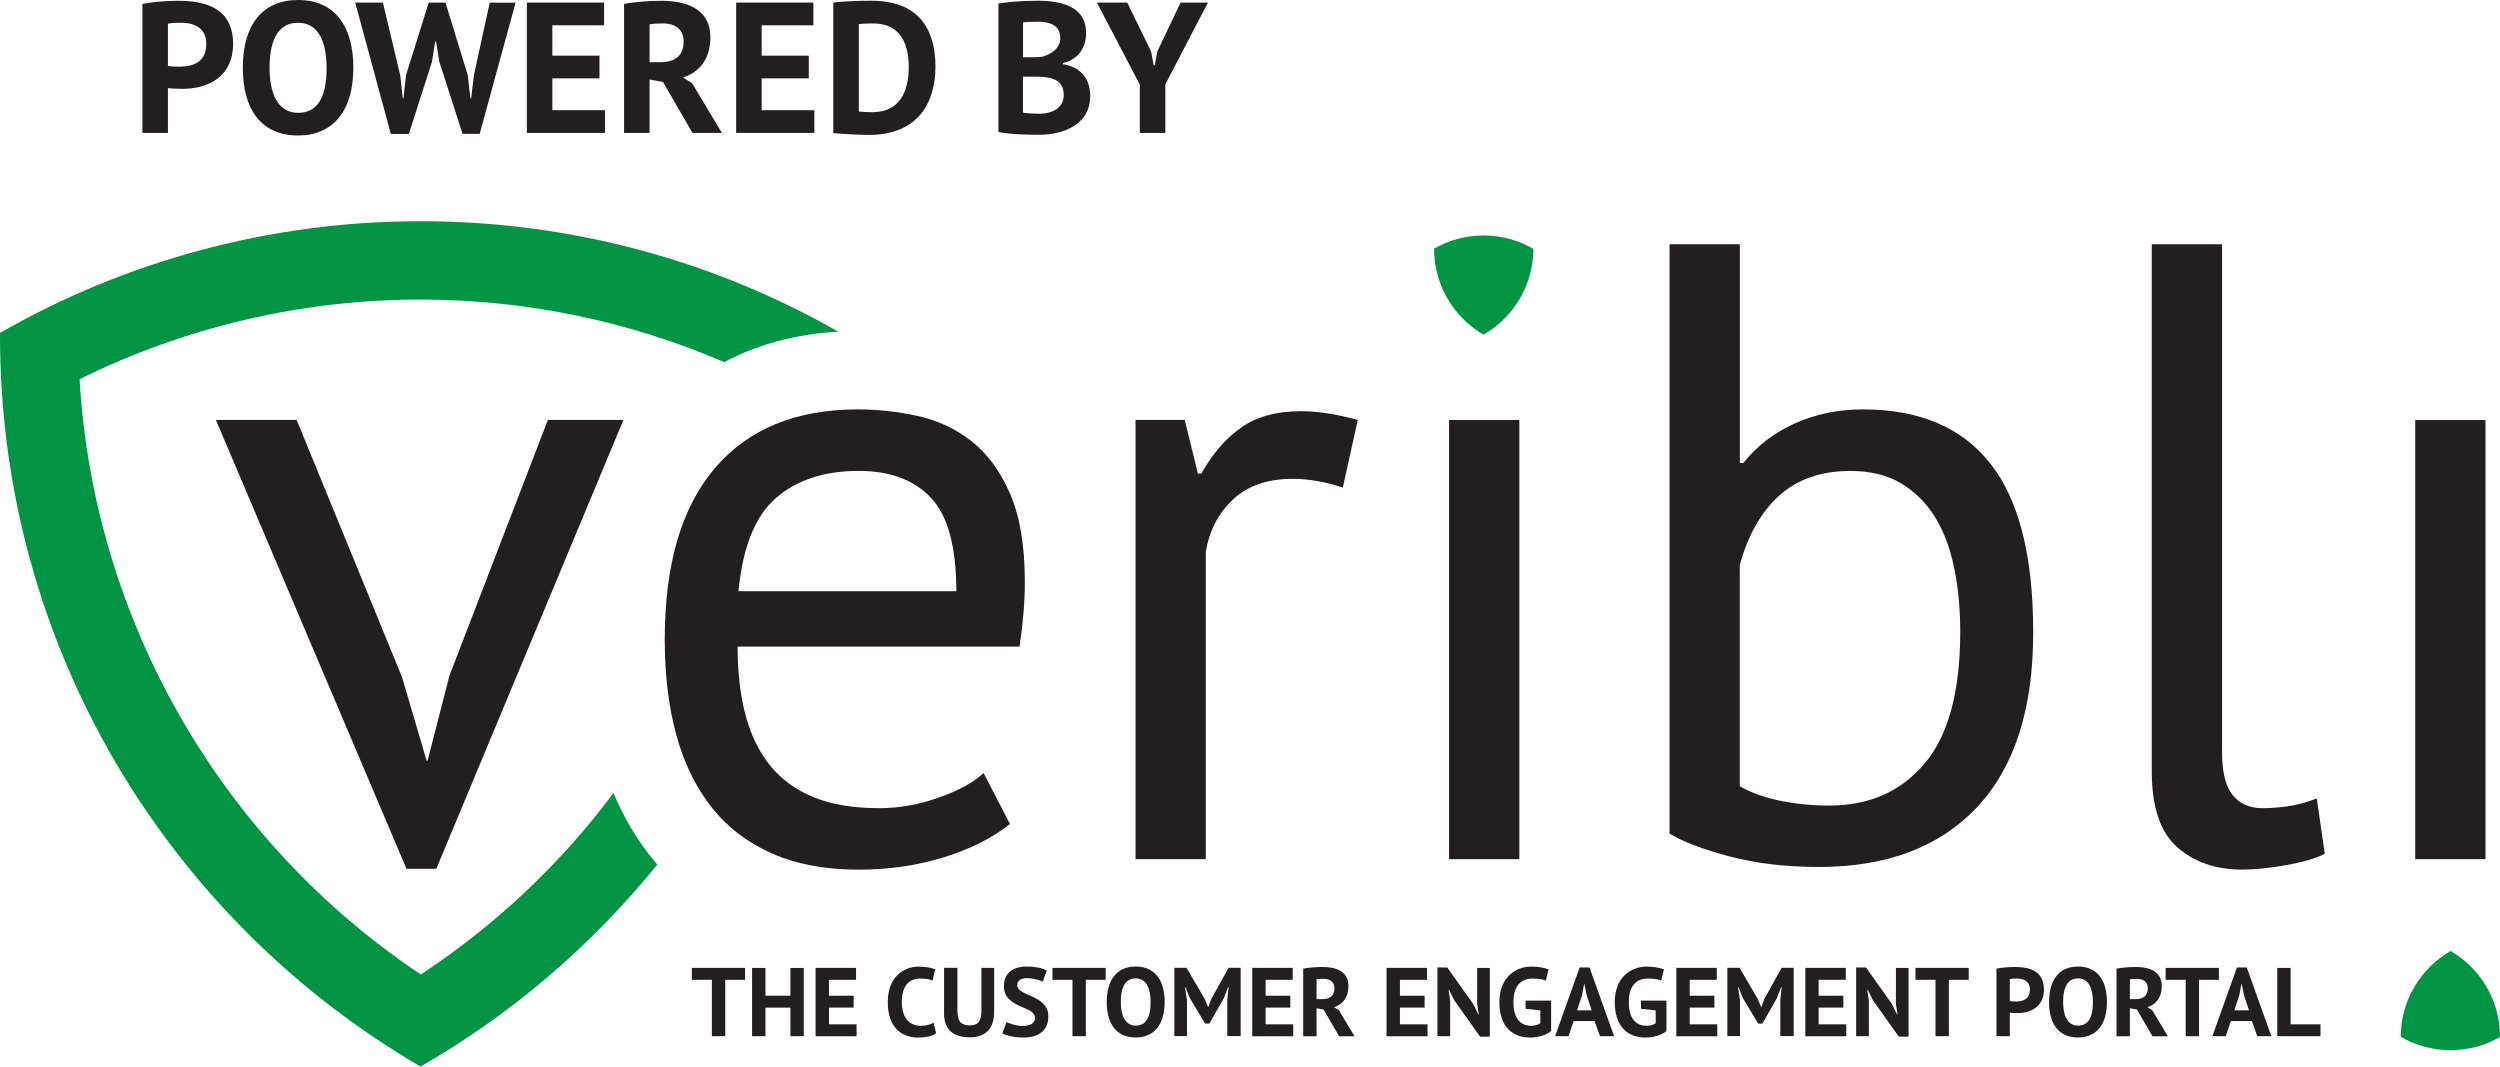
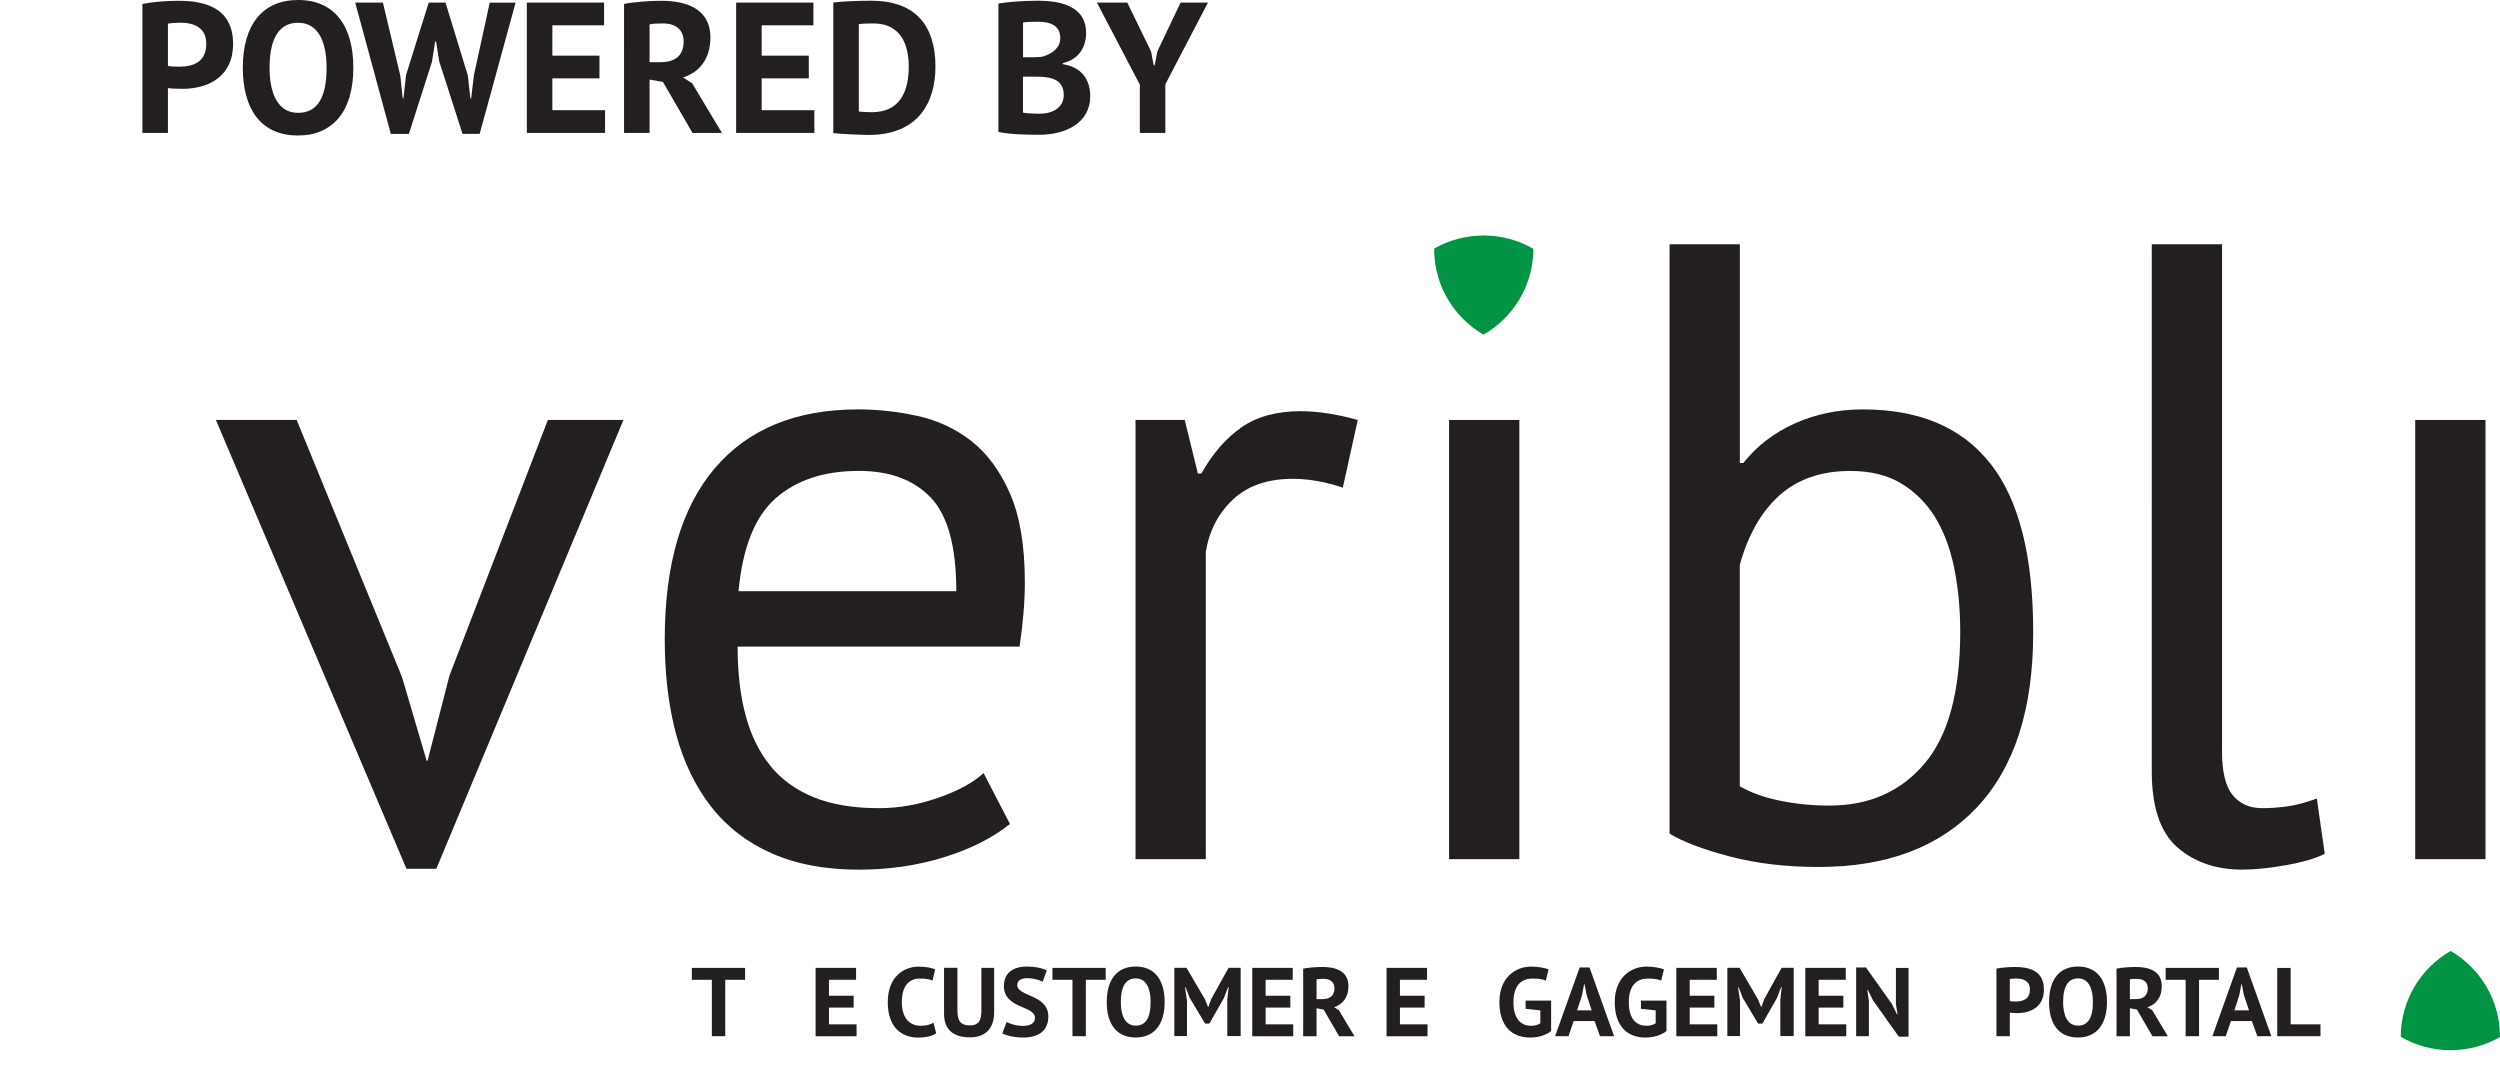
<svg xmlns="http://www.w3.org/2000/svg" id="Layer_2" viewBox="0 0 444.68 189.71">
  <defs>
    <style>.cls-1{fill:#009444;}.cls-2{fill:#231f20;}</style>
  </defs>
  <g id="Layer_1-2">
    <g>
      <g>
        <path class="cls-2" d="m25.33.7c1.85-.36,4.21-.56,6.39-.56,4.64,0,9.74,1.19,9.74,7.68,0,5.79-4.4,7.98-8.97,7.98-.43,0-2.15-.03-2.62-.13v7.98h-4.54V.7Zm4.54,3.51v7.52c.36.1,1.59.13,1.95.13,2.42,0,4.87-.7,4.87-4.11,0-2.91-2.32-3.71-4.6-3.71-.86,0-1.72.07-2.22.17Z" />
        <path class="cls-2" d="m53.02,0c6.66,0,9.83,4.83,9.83,12.05,0,7.68-3.61,12.05-9.83,12.05-6.72,0-9.83-4.83-9.83-12.05,0-7.68,3.54-12.05,9.83-12.05Zm0,20.07c3.21,0,5.07-2.35,5.07-8.01,0-4.5-1.39-8.01-5.07-8.01-3.21,0-5.07,2.52-5.07,8.01,0,4.67,1.52,8.01,5.07,8.01Z" />
        <path class="cls-2" d="m71.2,13.41l.43,4.11h.13l.46-4.17L76.26.46h2.98l3.97,12.95.46,4.11h.13l.5-4.17,2.81-12.88h4.6l-6.39,23.34h-3.05l-4.14-12.88-.56-3.54h-.17l-.56,3.58-4.11,12.85h-3.21L63.18.46h4.93l3.08,12.95Z" />
        <path class="cls-2" d="m93.71.46h13.74v4.04h-9.2v5.4h8.38v4.04h-8.38v5.66h9.37v4.04h-13.91V.46Z" />
        <path class="cls-2" d="m111,.7c2.02-.4,4.8-.56,6.62-.56,4.37,0,8.74,1.36,8.74,6.52,0,3.77-1.92,6.19-4.87,7.12l1.62,1.03,5.3,8.84h-5.23l-5.26-9.07-2.38-.43v9.5h-4.54V.7Zm4.54,3.64v6.72h1.92c2.52,0,4.14-1.06,4.14-3.71,0-1.95-1.29-3.18-3.64-3.18-.93,0-1.92.03-2.42.17Z" />
        <path class="cls-2" d="m130.94.46h13.74v4.04h-9.2v5.4h8.38v4.04h-8.38v5.66h9.37v4.04h-13.91V.46Z" />
        <path class="cls-2" d="m148.22.46c1.82-.26,4.93-.33,6.75-.33,8.25,0,11.42,4.83,11.42,11.72,0,6.23-2.95,12.15-11.85,12.15-1.39,0-5.13-.17-6.32-.33V.46Zm4.54,3.84v15.53c.36.07,1.89.13,2.32.13,5.17,0,6.56-3.94,6.56-8.11,0-3.61-1.22-7.68-6.29-7.68-.96,0-2.09.03-2.58.13Z" />
        <path class="cls-2" d="m189.05,11.22v.2c2.68.4,4.87,2.09,4.87,5.7,0,4.8-4.44,6.85-9.04,6.85-1.49,0-4.97,0-7.29-.5V.63c1.69-.3,4.47-.5,7.02-.5,4.3,0,8.58,1.09,8.58,5.73,0,2.32-1.13,4.67-4.14,5.36Zm-5.63-1.03c.6,0,1.56-.03,2.09-.13,1.69-.53,3.08-1.56,3.08-3.28,0-2.32-1.89-2.91-3.91-2.91-1.16,0-2.18.03-2.71.13v6.19h1.46Zm5.79,6.69c0-2.88-2.52-3.24-4.83-3.24h-2.42v6.39c.46.13,2.05.2,2.95.2,2.25,0,4.3-1.03,4.3-3.34Z" />
        <path class="cls-2" d="m202.73,15.03l-7.62-14.57h5.4l4.24,8.71.46,2.45h.17l.5-2.52,4.11-8.64h4.87l-7.58,14.54v8.64h-4.54v-8.61Z" />
      </g>
      <path class="cls-1" d="m263.87,41.89c-3.19,0-6.19.85-8.78,2.33,0,.02,0,.03,0,.05,0,6.51,3.53,12.2,8.78,15.26,5.29-3.04,8.85-8.73,8.88-15.26-2.61-1.52-5.64-2.39-8.88-2.39Z" />
      <path class="cls-1" d="m435.9,186.79c3.19,0,6.19-.85,8.78-2.33,0-.02,0-.03,0-.05,0-6.51-3.53-12.2-8.78-15.26-5.29,3.04-8.85,8.73-8.88,15.26,2.61,1.52,5.64,2.39,8.88,2.39Z" />
      <polygon class="cls-2" points="71.52 120.47 75.89 135.32 76.05 135.32 79.95 120.16 97.45 74.7 110.89 74.7 77.61 154.53 72.3 154.53 38.4 74.7 52.77 74.7 71.52 120.47" />
      <path class="cls-2" d="m182.29,103.6c0-6.56-.89-11.85-2.66-15.86-1.77-4.01-4.06-7.11-6.87-9.3-2.81-2.19-5.99-3.67-9.53-4.45-3.54-.78-7.08-1.17-10.62-1.17-11.04,0-19.53,3.49-25.47,10.47-5.94,6.98-8.9,17.13-8.9,30.47,0,6.25.68,11.87,2.03,16.87,1.35,5,3.44,9.3,6.25,12.89,2.81,3.59,6.41,6.35,10.78,8.28,4.37,1.93,9.53,2.89,15.47,2.89,5.31,0,10.33-.73,15.08-2.19,4.74-1.46,8.67-3.44,11.79-5.94l-4.69-9.06c-1.77,1.67-4.43,3.12-7.97,4.37-3.54,1.25-7.08,1.88-10.62,1.88-4.58,0-8.46-.65-11.64-1.95-3.18-1.3-5.76-3.18-7.73-5.62-1.98-2.45-3.44-5.44-4.38-8.98-.94-3.54-1.41-7.6-1.41-12.19h50.15c.62-4.16.94-7.97.94-11.41Zm-50.93,1.56c.73-7.81,2.94-13.33,6.64-16.56,3.7-3.23,8.62-4.84,14.76-4.84,5.52,0,9.79,1.59,12.81,4.76,3.02,3.18,4.53,8.72,4.53,16.64h-38.75Z" />
      <path class="cls-2" d="m238.84,86.73c-3.12-1.04-6.09-1.56-8.9-1.56-4.48,0-8.02,1.23-10.62,3.67-2.61,2.45-4.22,5.55-4.84,9.3v54.68h-12.5v-78.12h8.75l2.34,9.53h.62c1.98-3.54,4.35-6.27,7.11-8.2,2.76-1.93,6.27-2.89,10.55-2.89,3.02,0,6.41.52,10.16,1.56l-2.66,12.03Z" />
      <rect class="cls-2" x="257.75" y="74.7" width="12.5" height="78.12" />
      <path class="cls-2" d="m354.07,82.51c-5.05-6.46-12.63-9.69-22.73-9.69-4.37,0-8.41.84-12.11,2.5-3.7,1.67-6.74,4.01-9.14,7.03h-.62v-38.9h-12.5v104.83c2.39,1.46,5.96,2.81,10.7,4.06,4.74,1.25,10.02,1.87,15.86,1.87,12.08,0,21.46-3.54,28.12-10.62,6.66-7.08,10-17.44,10-31.09s-2.53-23.54-7.58-30Zm-11.72,53.28c-4.22,5-9.87,7.5-16.95,7.5-3.02,0-5.94-.29-8.75-.86-2.81-.57-5.21-1.43-7.19-2.58v-39.37c1.46-5.31,3.8-9.43,7.03-12.34,3.23-2.91,7.44-4.37,12.65-4.37,3.54,0,6.53.73,8.98,2.19,2.45,1.46,4.45,3.44,6.02,5.94,1.56,2.5,2.71,5.52,3.44,9.06.73,3.54,1.09,7.34,1.09,11.41,0,10.62-2.11,18.44-6.33,23.43Z" />
      <path class="cls-2" d="m395.23,133.6c0,3.65.62,6.25,1.88,7.81,1.25,1.56,3.02,2.34,5.31,2.34,1.35,0,2.81-.1,4.37-.31,1.56-.21,3.33-.68,5.31-1.41l1.41,9.84c-1.67.84-3.98,1.51-6.95,2.03-2.97.52-5.55.78-7.73.78-4.69,0-8.54-1.33-11.56-3.98-3.02-2.66-4.53-7.16-4.53-13.51V43.45h12.5v90.15Z" />
      <rect class="cls-2" x="429.6" y="74.7" width="12.5" height="78.12" />
-       <path class="cls-1" d="m115.54,152.11c-2.58-3.3-4.72-7.01-6.41-11.06-9.38,12.53-20.92,23.5-34.28,32.28-35.61-23.75-58.23-63.18-60.69-105.88,18.74-9.29,39.53-14.17,60.63-14.17,18.65,0,37.06,3.82,54.03,11.13,5.3-2.82,11.96-4.95,20.29-5.42-21.93-12.49-47.28-19.64-74.32-19.64S22.03,46.57,0,59.22c0,.15,0,.29,0,.44,0,55.51,30.07,103.98,74.8,130.05,16.18-9.29,30.45-21.52,42.13-35.94-.48-.55-.94-1.1-1.39-1.67Z" />
      <g>
        <path class="cls-2" d="m132.54,174.28h-3.54v10.03h-2.38v-10.03h-3.56v-2.12h9.47v2.12Z" />
-         <path class="cls-2" d="m140.59,179.23h-4.44v5.08h-2.38v-12.14h2.38v4.94h4.44v-4.94h2.38v12.14h-2.38v-5.08Z" />
        <path class="cls-2" d="m145.07,172.16h7.2v2.12h-4.82v2.83h4.39v2.12h-4.39v2.97h4.91v2.12h-7.29v-12.14Z" />
        <path class="cls-2" d="m166.51,183.81c-.73.52-1.98.75-3.17.75-2.9,0-5.43-1.73-5.43-6.31s2.92-6.31,5.48-6.31c1.37,0,2.33.23,2.95.47l-.47,2.01c-.54-.26-1.23-.36-2.27-.36-1.91,0-3.19,1.32-3.19,4.2,0,2.5,1.13,4.2,3.37,4.2,1.02,0,1.72-.23,2.26-.56l.49,1.93Z" />
        <path class="cls-2" d="m174.58,172.16h2.25v7.84c0,3.14-1.72,4.51-4.29,4.51-3.05,0-4.62-1.41-4.62-4.22v-8.14h2.38v7.67c0,1.91.71,2.57,2.2,2.57s2.06-.76,2.06-2.57v-7.67Z" />
        <path class="cls-2" d="m178.57,175.39c0-2.36,1.67-3.47,4.09-3.47,1.41,0,2.74.26,3.54.71l-.75,2c-.5-.31-1.61-.64-2.79-.64-1.09,0-1.72.47-1.72,1.21,0,2.1,5.53,1.68,5.53,5.59,0,2.57-1.79,3.76-4.44,3.76-1.74,0-3.12-.4-3.75-.73l.76-2.03c.52.28,1.68.69,2.86.69,1.41,0,2.19-.49,2.19-1.44,0-2.2-5.53-1.58-5.53-5.66Z" />
        <path class="cls-2" d="m196.68,174.28h-3.54v10.03h-2.38v-10.03h-3.56v-2.12h9.47v2.12Z" />
        <path class="cls-2" d="m202.01,171.92c3.49,0,5.15,2.53,5.15,6.31,0,4.02-1.89,6.31-5.15,6.31-3.52,0-5.15-2.53-5.15-6.31,0-4.02,1.86-6.31,5.15-6.31Zm0,10.51c1.68,0,2.65-1.23,2.65-4.2,0-2.36-.73-4.2-2.65-4.2-1.68,0-2.65,1.32-2.65,4.2,0,2.45.8,4.2,2.65,4.2Z" />
        <path class="cls-2" d="m218.28,178.01l.26-2.41h-.1l-.75,1.94-2.58,4.53h-.76l-2.72-4.55-.76-1.93h-.09l.35,2.39v6.31h-2.25v-12.14h2.17l3.25,5.55.57,1.39h.07l.52-1.42,3.07-5.52h2.15v12.14h-2.38v-6.3Z" />
        <path class="cls-2" d="m222.74,172.16h7.2v2.12h-4.82v2.83h4.39v2.12h-4.39v2.97h4.91v2.12h-7.29v-12.14Z" />
        <path class="cls-2" d="m231.8,172.29c1.06-.21,2.52-.29,3.47-.29,2.29,0,4.58.71,4.58,3.42,0,1.98-1.01,3.24-2.55,3.73l.85.54,2.78,4.63h-2.74l-2.76-4.75-1.25-.23v4.98h-2.38v-12.02Zm2.38,1.91v3.52h1.01c1.32,0,2.17-.56,2.17-1.94,0-1.02-.68-1.67-1.91-1.67-.49,0-1.01.02-1.27.09Z" />
        <path class="cls-2" d="m246.63,172.16h7.2v2.12h-4.82v2.83h4.39v2.12h-4.39v2.97h4.91v2.12h-7.29v-12.14Z" />
-         <path class="cls-2" d="m258.7,177.98l-.95-1.91h-.09l.28,1.91v6.33h-2.26v-12.23h1.74l4.6,6.47.92,1.86h.09l-.28-1.86v-6.38h2.25v12.23h-1.73l-4.56-6.42Z" />
        <path class="cls-2" d="m271.37,177.98h4.53v5.41c-.95.8-2.43,1.16-3.75,1.16-3.11,0-5.45-1.91-5.45-6.31s2.9-6.31,5.66-6.31c1.37,0,2.46.26,3.09.49l-.49,2c-.57-.23-1.25-.36-2.34-.36-1.98,0-3.42,1.16-3.42,4.22s1.41,4.18,3.17,4.18c.59,0,1.21-.16,1.61-.45v-2.29l-2.62-.28v-1.44Z" />
        <path class="cls-2" d="m283.64,181.62h-3.73l-.92,2.69h-2.38l4.37-12.23h1.75l4.37,12.23h-2.5l-.97-2.69Zm-3.12-1.91h2.6l-.9-2.71-.37-1.91h-.09l-.36,1.93-.88,2.69Z" />
        <path class="cls-2" d="m291.89,177.98h4.53v5.41c-.95.8-2.43,1.16-3.75,1.16-3.11,0-5.45-1.91-5.45-6.31s2.9-6.31,5.66-6.31c1.37,0,2.46.26,3.09.49l-.49,2c-.57-.23-1.25-.36-2.34-.36-1.98,0-3.42,1.16-3.42,4.22s1.41,4.18,3.17,4.18c.59,0,1.21-.16,1.61-.45v-2.29l-2.62-.28v-1.44Z" />
        <path class="cls-2" d="m298.17,172.16h7.2v2.12h-4.82v2.83h4.39v2.12h-4.39v2.97h4.91v2.12h-7.29v-12.14Z" />
        <path class="cls-2" d="m316.65,178.01l.26-2.41h-.1l-.75,1.94-2.58,4.53h-.76l-2.72-4.55-.76-1.93h-.09l.35,2.39v6.31h-2.25v-12.14h2.17l3.25,5.55.57,1.39h.07l.52-1.42,3.07-5.52h2.15v12.14h-2.38v-6.3Z" />
        <path class="cls-2" d="m321.11,172.16h7.2v2.12h-4.82v2.83h4.39v2.12h-4.39v2.97h4.91v2.12h-7.29v-12.14Z" />
        <path class="cls-2" d="m333.18,177.98l-.95-1.91h-.09l.28,1.91v6.33h-2.26v-12.23h1.74l4.6,6.47.92,1.86h.09l-.28-1.86v-6.38h2.25v12.23h-1.73l-4.56-6.42Z" />
-         <path class="cls-2" d="m350.19,174.28h-3.54v10.03h-2.38v-10.03h-3.56v-2.12h9.47v2.12Z" />
        <path class="cls-2" d="m355.11,172.29c.97-.19,2.2-.29,3.35-.29,2.43,0,5.1.62,5.1,4.02,0,3.04-2.31,4.18-4.7,4.18-.23,0-1.13-.02-1.37-.07v4.18h-2.38v-12.02Zm2.38,1.84v3.94c.19.05.83.07,1.02.07,1.27,0,2.55-.36,2.55-2.15,0-1.53-1.21-1.94-2.41-1.94-.45,0-.9.04-1.16.09Z" />
        <path class="cls-2" d="m369.62,171.92c3.49,0,5.15,2.53,5.15,6.31,0,4.02-1.89,6.31-5.15,6.31-3.52,0-5.15-2.53-5.15-6.31,0-4.02,1.86-6.31,5.15-6.31Zm0,10.51c1.68,0,2.65-1.23,2.65-4.2,0-2.36-.73-4.2-2.65-4.2-1.68,0-2.65,1.32-2.65,4.2,0,2.45.8,4.2,2.65,4.2Z" />
        <path class="cls-2" d="m376.47,172.29c1.06-.21,2.52-.29,3.47-.29,2.29,0,4.58.71,4.58,3.42,0,1.98-1.01,3.24-2.55,3.73l.85.54,2.78,4.63h-2.74l-2.76-4.75-1.25-.23v4.98h-2.38v-12.02Zm2.38,1.91v3.52h1.01c1.32,0,2.17-.56,2.17-1.94,0-1.02-.68-1.67-1.91-1.67-.49,0-1.01.02-1.27.09Z" />
        <path class="cls-2" d="m394.69,174.28h-3.54v10.03h-2.38v-10.03h-3.56v-2.12h9.47v2.12Z" />
        <path class="cls-2" d="m400.55,181.62h-3.73l-.92,2.69h-2.38l4.37-12.23h1.75l4.37,12.23h-2.5l-.97-2.69Zm-3.12-1.91h2.6l-.9-2.71-.37-1.91h-.09l-.36,1.93-.88,2.69Z" />
        <path class="cls-2" d="m412.75,184.31h-7.69v-12.14h2.38v10.03h5.31v2.12Z" />
      </g>
    </g>
  </g>
</svg>